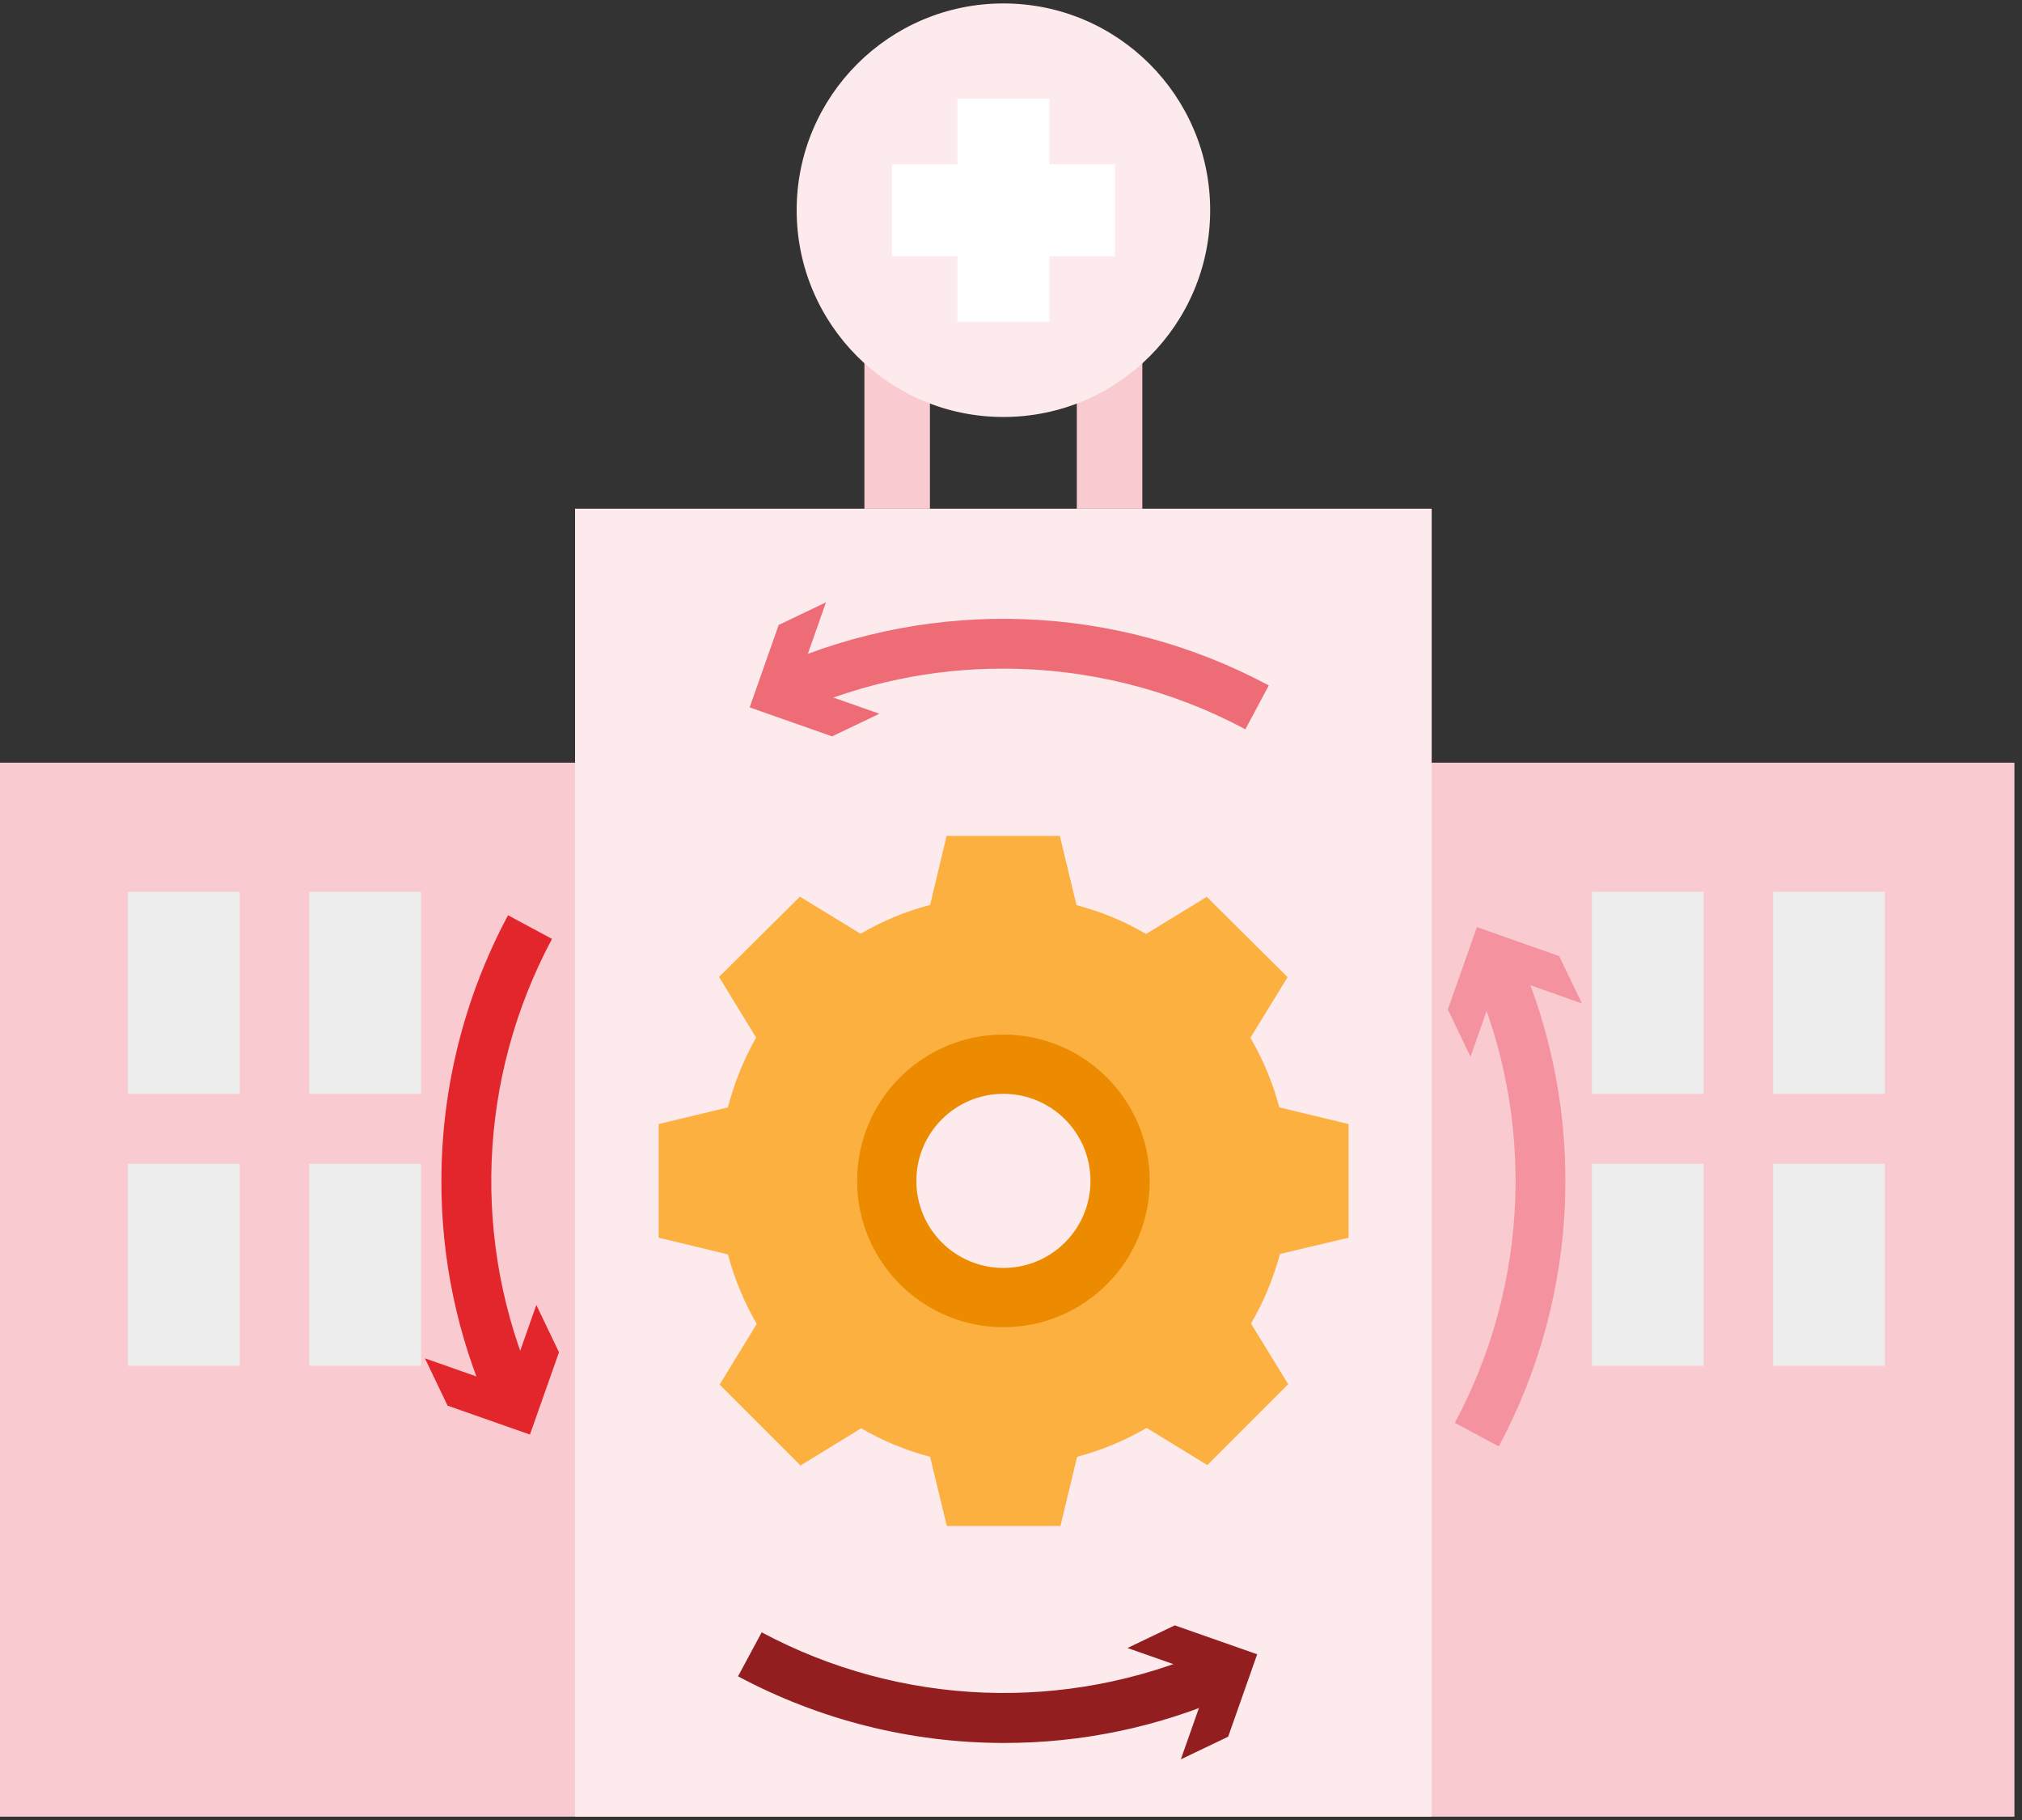
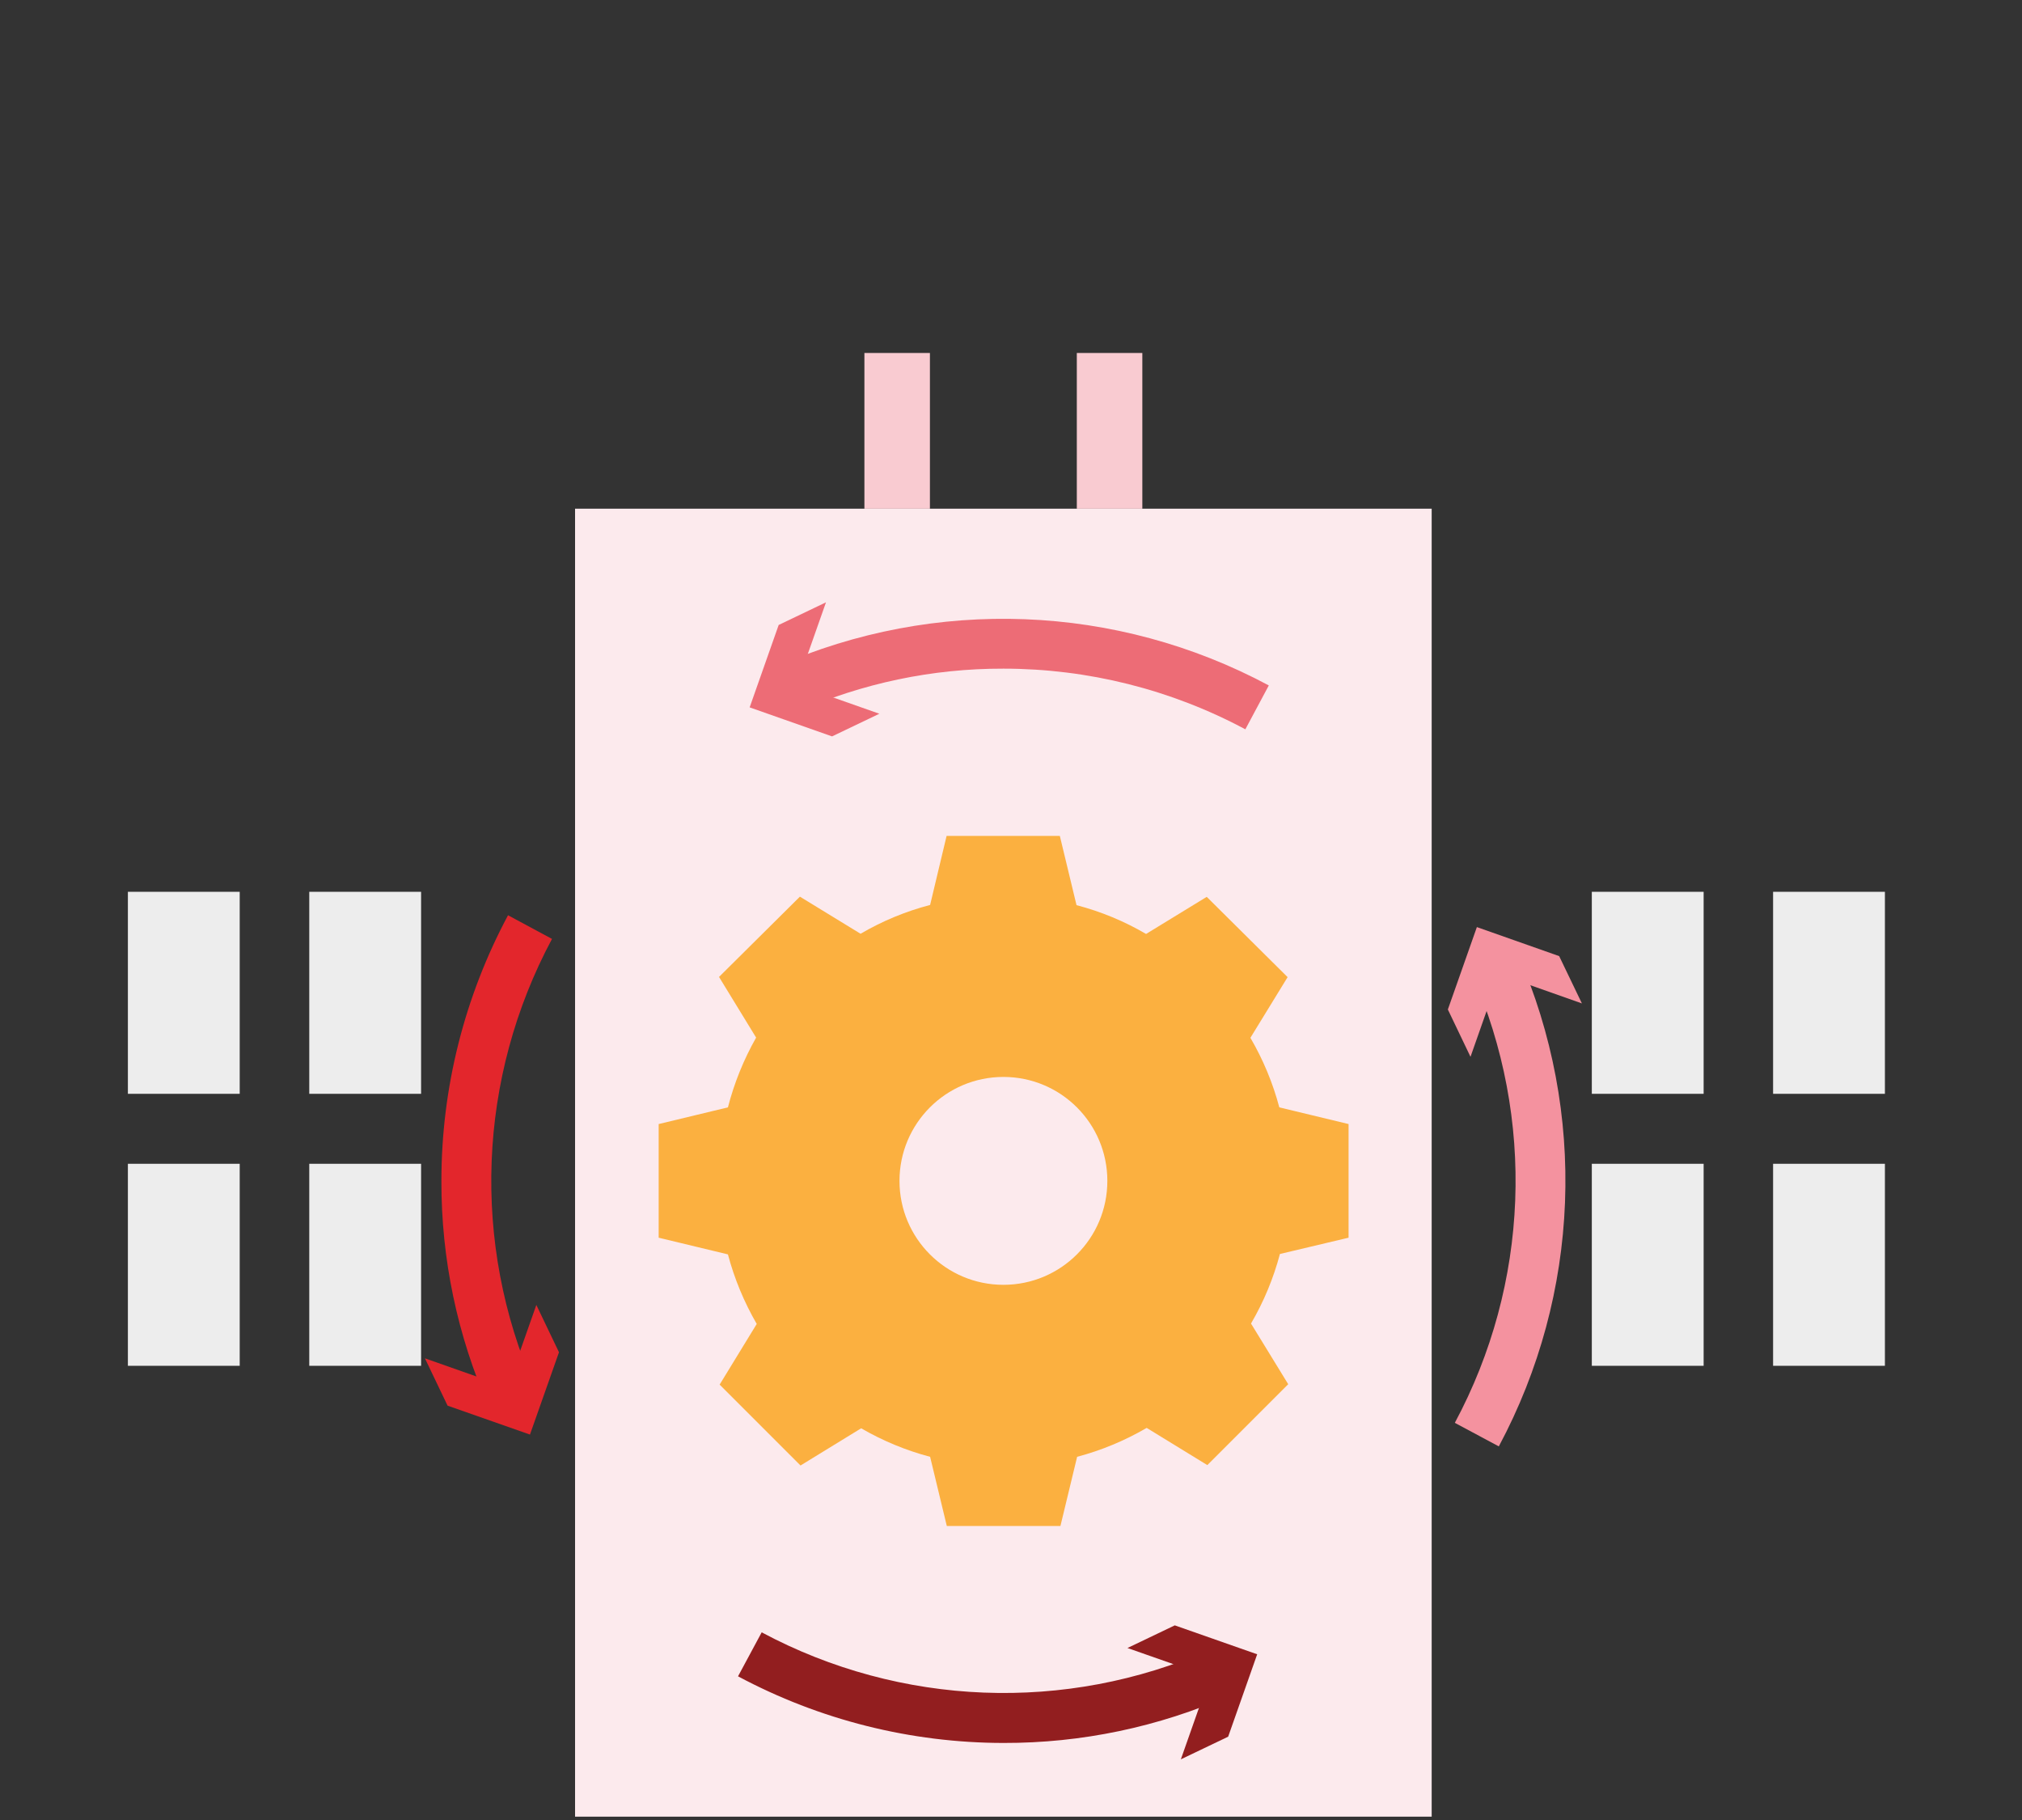
<svg xmlns="http://www.w3.org/2000/svg" version="1.1" id="design" x="0px" y="0px" viewBox="0 0 200 180" style="enable-background:new 0 0 200 180;" xml:space="preserve">
  <rect x="0" y="0" width="200" height="180" fill="#333333" stroke="none" />
  <style type="text/css">
	.st0{fill:#F9CBD1;}
	.st1{fill:#FCEAED;}
	.st2{fill:#FFFFFF;}
	.st3{fill:#FBB040;}
	.st4{fill:#ED8B00;}
	.st5{fill:#ED6C76;}
	.st6{fill:#F4929F;}
	.st7{fill:#E3262C;}
	.st8{fill:#921E1F;}
	.st9{fill:#EDEDED;}
</style>
  <rect x="85.5" y="34.91" class="st0" width="6.48" height="15.4" />
  <rect x="106.51" y="34.91" class="st0" width="6.48" height="15.4" />
-   <circle class="st1" cx="99.25" cy="20.79" r="20.45" />
-   <polygon class="st2" points="110.28,16.24 103.8,16.24 103.8,9.76 94.7,9.76 94.7,16.24 88.22,16.24 88.22,25.34 94.7,25.34   94.7,31.82 103.8,31.82 103.8,25.34 110.28,25.34 " />
-   <rect x="-0.75" y="75.43" class="st0" width="200" height="104.24" />
  <rect x="56.88" y="50.31" class="st1" width="84.73" height="129.36" />
  <path class="st3" d="M133.39,122.41v-11.24l-6.85-1.65c-0.64-2.41-1.6-4.72-2.86-6.88l3.68-6l-8-7.94l-6,3.67  c-2.15-1.26-4.47-2.22-6.88-2.85l-1.65-6.85h-11.2L92,89.5c-2.41,0.63-4.73,1.59-6.88,2.85l-6-3.67l-8,7.94l3.67,6  c-1.23,2.17-2.17,4.49-2.79,6.9l-6.85,1.65v11.24l6.85,1.65c0.64,2.41,1.6,4.72,2.85,6.88l-3.67,6l8,8l6-3.68  c2.14,1.24,4.43,2.19,6.82,2.82l1.65,6.84h11.24l1.65-6.84c2.41-0.64,4.72-1.6,6.88-2.86l6,3.68l8-8l-3.68-6  c1.26-2.16,2.22-4.47,2.86-6.88L133.39,122.41z M99.25,127.07c-5.68,0-10.28-4.6-10.28-10.28s4.6-10.28,10.28-10.28  c5.68,0,10.28,4.6,10.28,10.28l0,0C109.53,122.47,104.93,127.07,99.25,127.07z" />
-   <path class="st4" d="M99.25,102.32c-7.99,0-14.47,6.48-14.47,14.47s6.48,14.47,14.47,14.47s14.47-6.48,14.47-14.47  S107.24,102.32,99.25,102.32L99.25,102.32z M99.25,125.4c-4.76,0-8.61-3.85-8.61-8.61s3.85-8.61,8.61-8.61s8.61,3.85,8.61,8.61  S104.01,125.4,99.25,125.4L99.25,125.4z" />
  <path class="st5" d="M123.18,72.13c-7.36-3.94-15.58-6-23.93-6c-7.02-0.02-13.97,1.44-20.4,4.28l-2-4.51  c15.65-6.87,33.58-6.18,48.65,1.89L123.18,72.13z" />
  <polygon class="st5" points="81.7,59.57 78.83,67.72 86.98,70.59 82.3,72.83 74.15,69.96 77.02,61.81 " />
  <path class="st6" d="M148.25,143.05l-4.35-2.33c7.36-13.73,7.99-30.08,1.72-44.34l4.52-2C157.01,110.03,156.32,127.97,148.25,143.05  L148.25,143.05z" />
  <polygon class="st6" points="156.47,99.24 148.32,96.36 145.45,104.52 143.21,99.84 146.08,91.69 154.22,94.56 " />
  <path class="st7" d="M48.36,139.18c-3.12-7.05-4.72-14.68-4.7-22.39c0-9.17,2.27-18.19,6.59-26.27l4.35,2.34  c-7.35,13.73-7.99,30.07-1.73,44.33L48.36,139.18z" />
  <polygon class="st7" points="42.03,134.34 50.18,137.21 53.05,129.06 55.29,133.74 52.42,141.88 44.27,139.02 " />
  <path class="st8" d="M99.25,172.38c-9.16-0.01-18.17-2.27-26.25-6.59l2.34-4.35c13.73,7.34,30.07,7.98,44.33,1.72l2,4.52  C114.61,170.8,106.97,172.4,99.25,172.38z" />
  <polygon class="st8" points="116.8,174 119.67,165.85 111.52,162.99 116.2,160.75 124.35,163.61 121.48,171.76 " />
  <rect x="12.65" y="88.2" class="st9" width="11.06" height="19.98" />
  <rect x="12.65" y="115.1" class="st9" width="11.06" height="19.98" />
  <rect x="30.59" y="88.2" class="st9" width="11.06" height="19.98" />
  <rect x="30.59" y="115.1" class="st9" width="11.06" height="19.98" />
  <rect x="157.45" y="88.2" class="st9" width="11.06" height="19.98" />
  <rect x="157.45" y="115.1" class="st9" width="11.06" height="19.98" />
  <rect x="175.38" y="88.2" class="st9" width="11.06" height="19.98" />
  <rect x="175.38" y="115.1" class="st9" width="11.06" height="19.98" />
</svg>